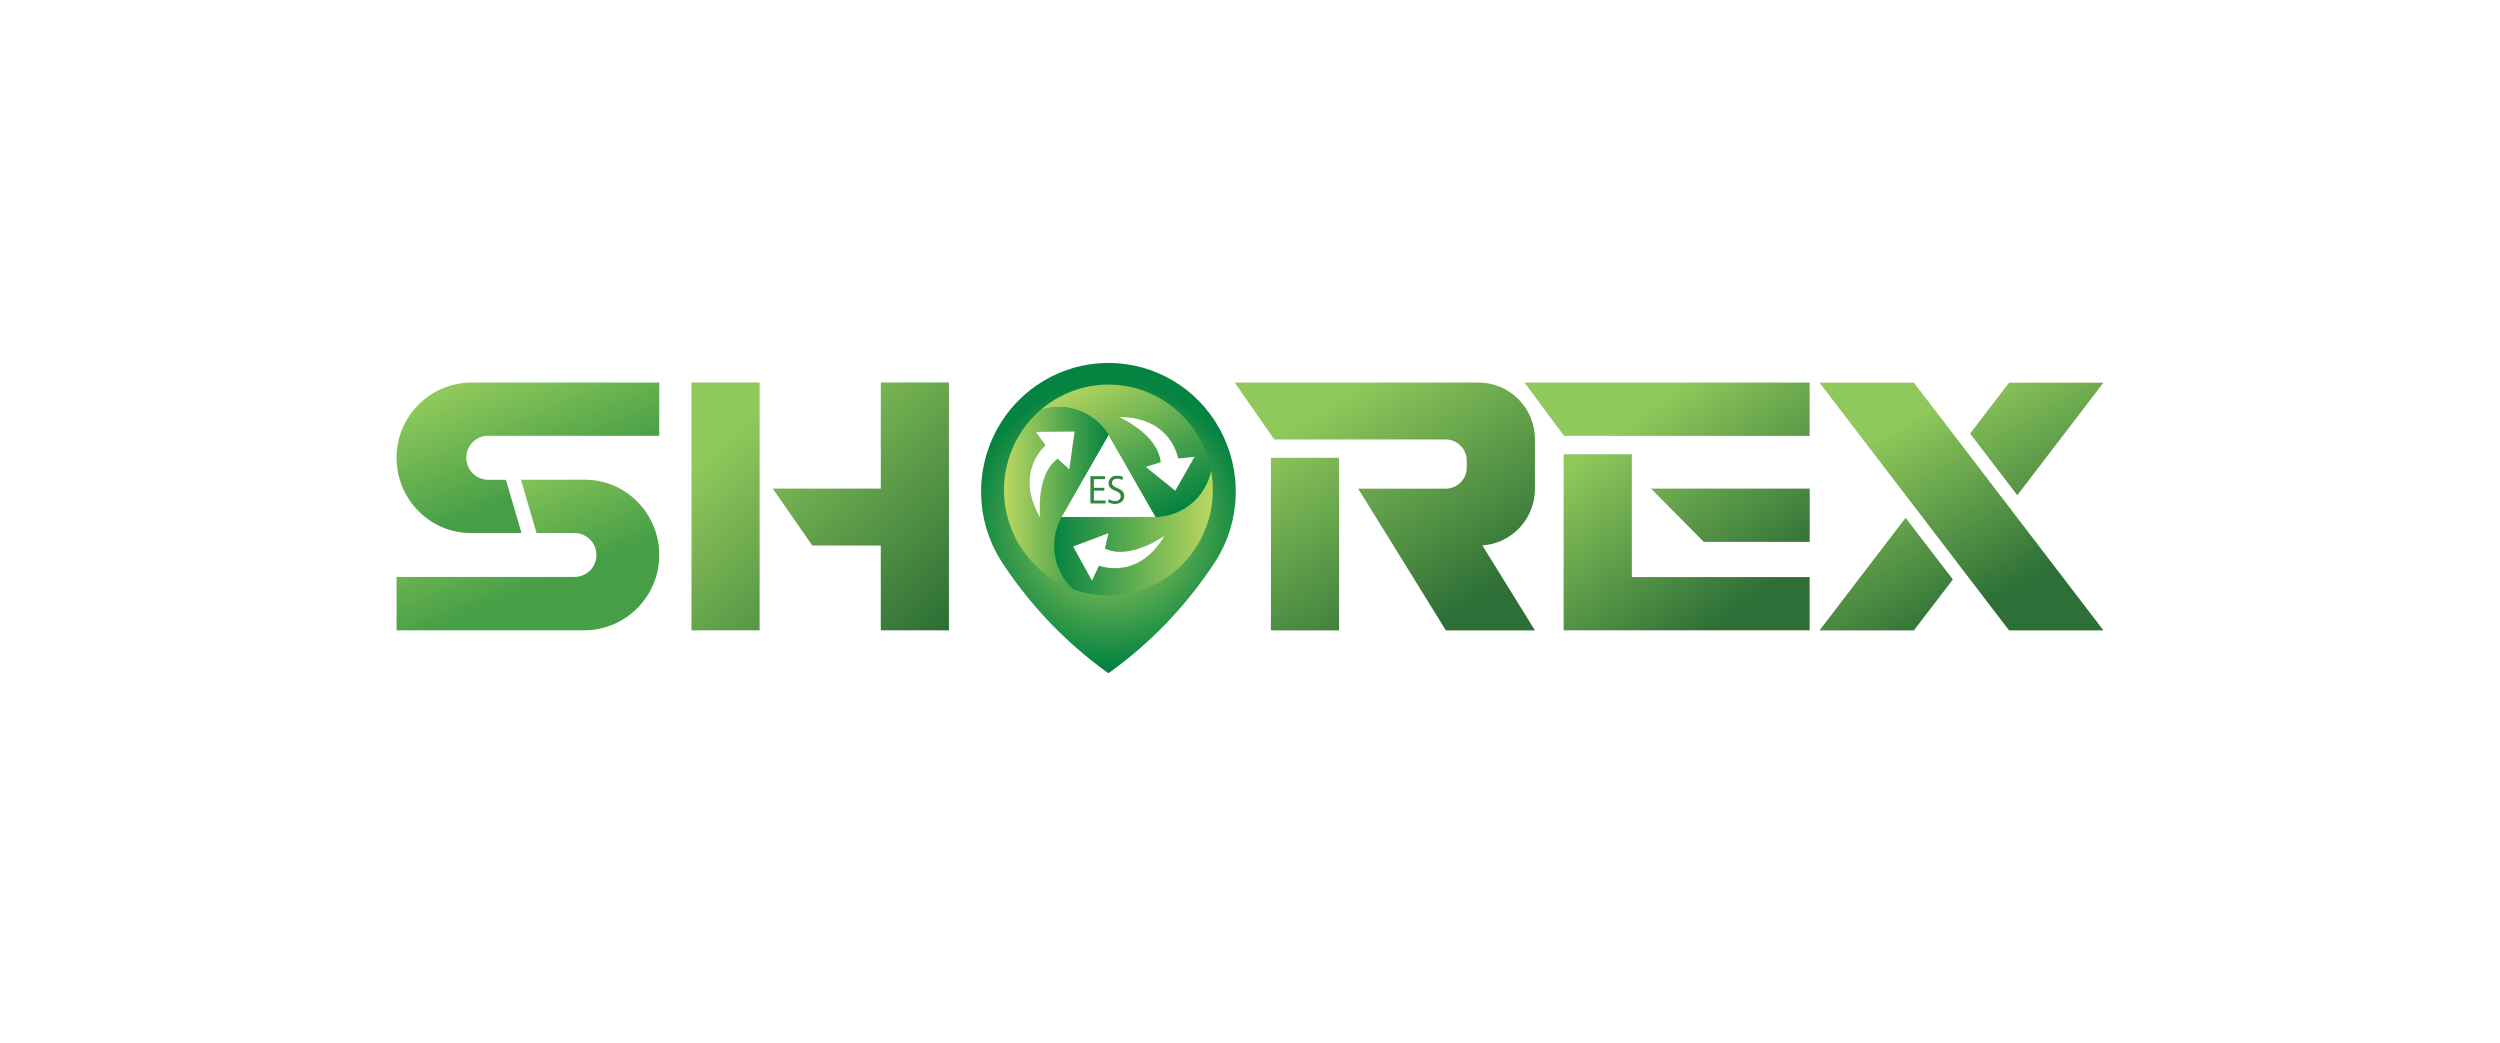
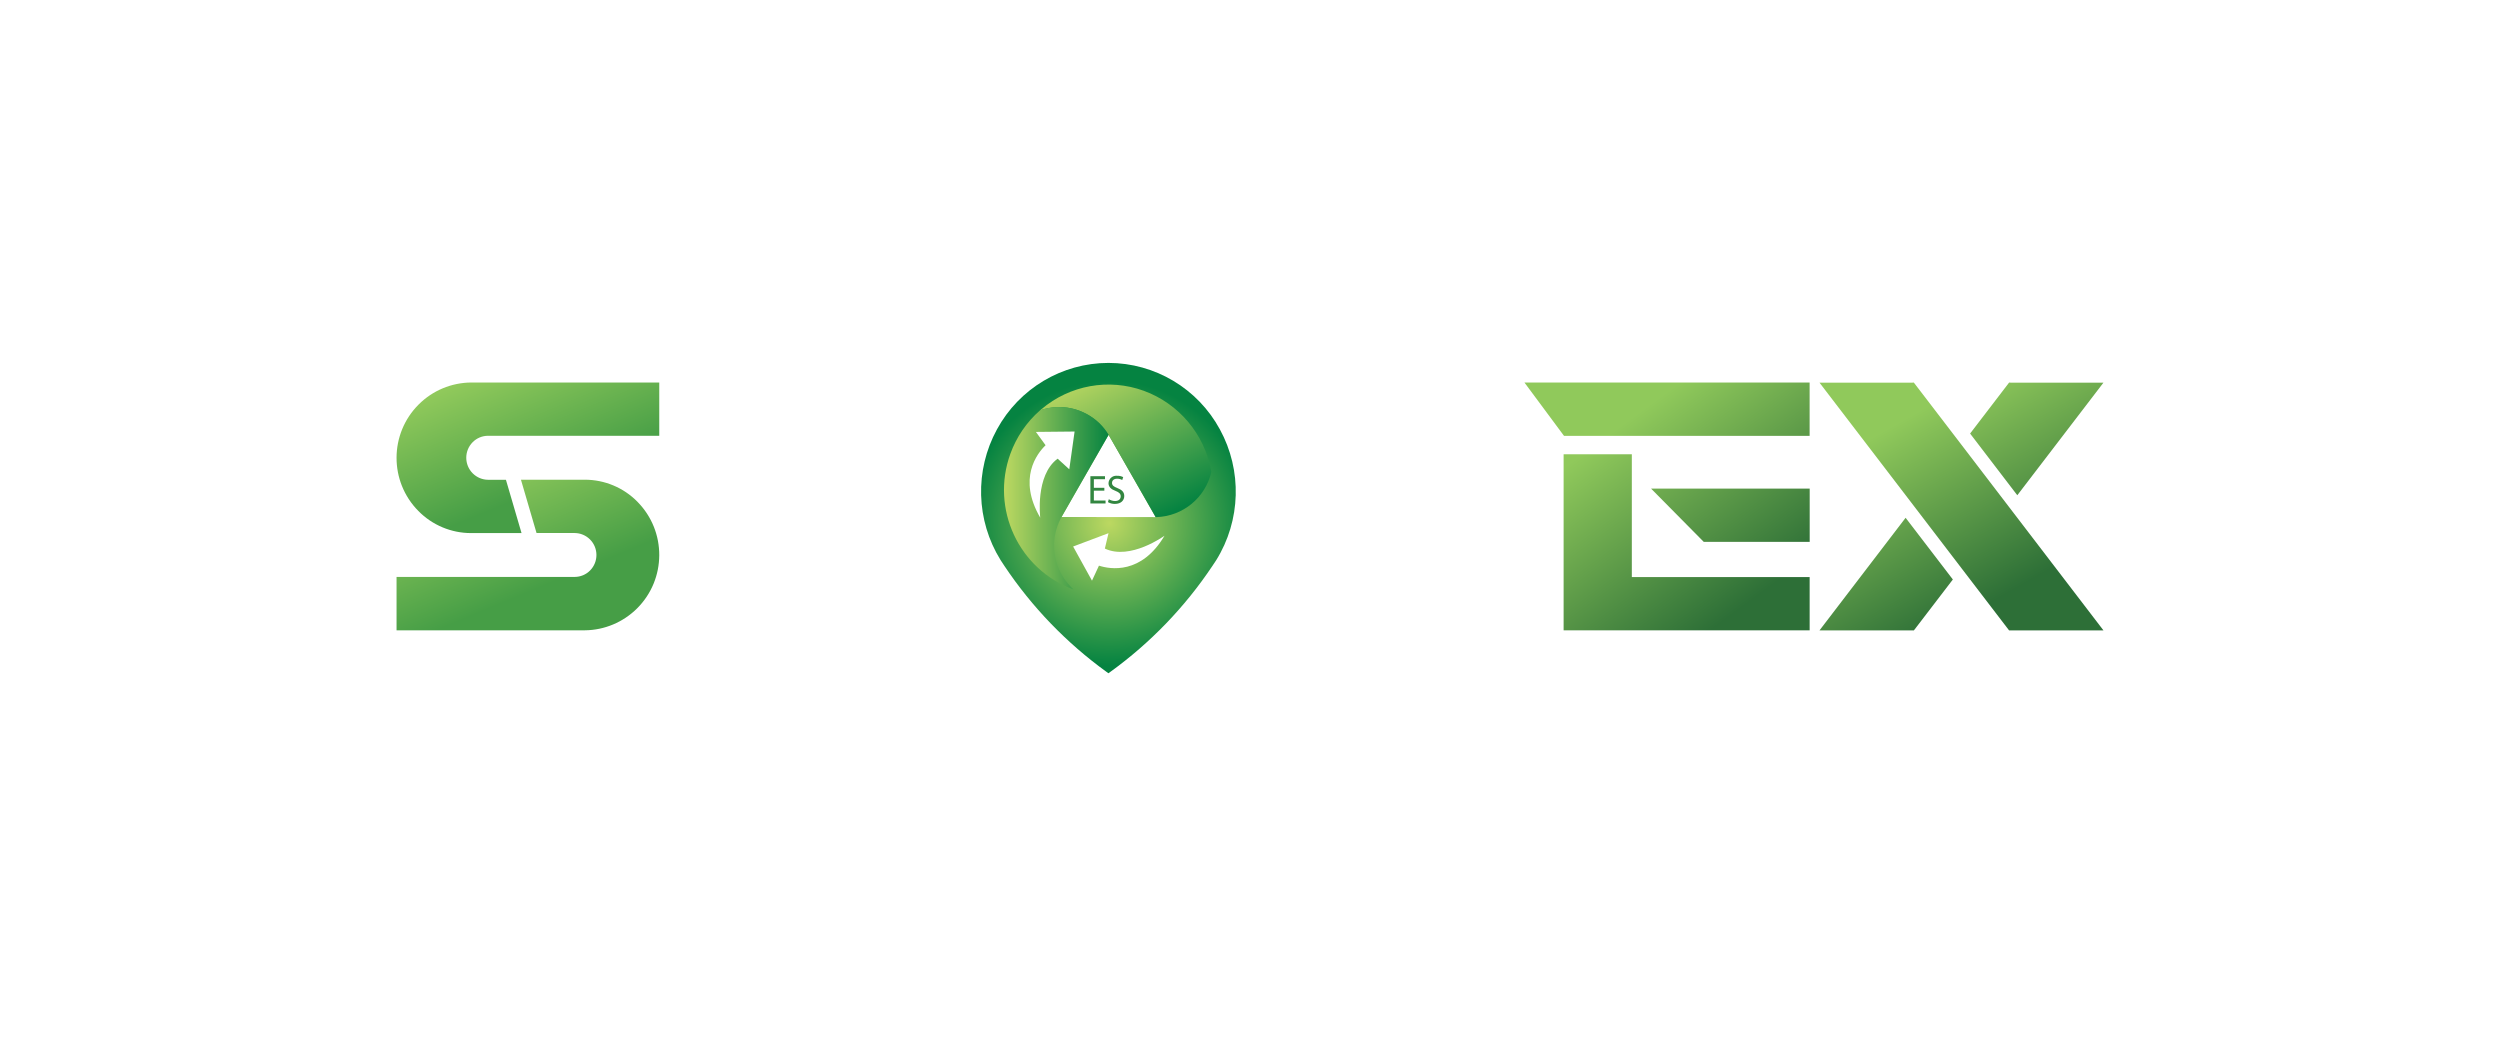
<svg xmlns="http://www.w3.org/2000/svg" width="290" height="121" viewBox="0 0 290 121" fill="none">
  <g filter="url(#filter0_d_405_42720)">
    <rect x="6" y="6.098" width="270" height="100" rx="10" fill="white" shape-rendering="crispEdges" />
    <g clip-path="url(#clip0_405_42720)">
-       <path d="M124.581 38.098C119.19 38.103 114.232 41.059 111.648 45.806C109.046 50.568 109.209 56.369 112.071 60.976C112.215 61.209 112.365 61.436 112.522 61.661C115.709 66.428 119.718 70.585 124.359 73.94L124.576 74.098L124.795 73.94C129.436 70.585 133.443 66.428 136.627 61.664C136.785 61.441 136.934 61.211 137.079 60.984C139.946 56.374 140.108 50.573 137.507 45.808C134.931 41.059 129.973 38.103 124.581 38.098ZM119.141 55.974C119.154 55.948 119.167 55.927 119.179 55.901L124.597 46.45L124.62 46.486L124.705 46.628L130.055 55.984H129.906L119.143 55.971L119.141 55.974Z" fill="url(#paint0_radial_405_42720)" />
+       <path d="M124.581 38.098C119.19 38.103 114.232 41.059 111.648 45.806C109.046 50.568 109.209 56.369 112.071 60.976C112.215 61.209 112.365 61.436 112.522 61.661C115.709 66.428 119.718 70.585 124.359 73.94L124.576 74.098L124.795 73.94C129.436 70.585 133.443 66.428 136.627 61.664C136.785 61.441 136.934 61.211 137.079 60.984C139.946 56.374 140.108 50.573 137.507 45.808C134.931 41.059 129.973 38.103 124.581 38.098ZM119.141 55.974C119.154 55.948 119.167 55.927 119.179 55.901L124.597 46.45L124.62 46.486L124.705 46.628L130.055 55.984H129.906L119.143 55.971Z" fill="url(#paint0_radial_405_42720)" />
      <path d="M136.514 50.751C135.823 53.736 133.216 55.883 130.163 55.984H130.053L124.702 46.62L124.617 46.478L124.594 46.442L124.576 46.414C124.576 46.414 124.563 46.39 124.555 46.383C124.024 45.532 123.313 44.812 122.469 44.275C122.428 44.246 122.384 44.22 122.341 44.197C122.297 44.174 122.279 44.158 122.248 44.14C122.183 44.104 122.116 44.065 122.052 44.031C121.987 43.998 121.931 43.967 121.866 43.936C120.982 43.488 120.01 43.245 119.02 43.224H118.824C118.726 43.224 118.628 43.224 118.53 43.232C117.888 43.266 117.253 43.39 116.647 43.607C116.658 43.597 116.668 43.586 116.681 43.576C116.72 43.54 116.761 43.506 116.802 43.473C120.092 40.676 124.622 39.859 128.678 41.331C132.742 42.816 135.717 46.349 136.496 50.617C136.501 50.663 136.509 50.707 136.517 50.751H136.514Z" fill="url(#paint1_linear_405_42720)" />
      <path d="M120.358 64.222C120.412 64.276 120.469 64.328 120.528 64.38C114.175 62.065 110.895 55.022 113.2 48.648C113.904 46.701 115.09 44.962 116.645 43.599C116.655 43.589 116.666 43.579 116.678 43.568C117.274 43.367 117.895 43.25 118.525 43.224C118.623 43.224 118.723 43.217 118.821 43.217H119.02C120.007 43.245 120.977 43.488 121.864 43.925C121.928 43.956 121.985 43.987 122.049 44.021C122.114 44.055 122.181 44.091 122.245 44.13C122.276 44.148 122.307 44.166 122.338 44.187C122.369 44.207 122.423 44.238 122.467 44.264C123.305 44.789 124.014 45.501 124.535 46.341L124.555 46.375C124.555 46.375 124.568 46.395 124.576 46.406L124.594 46.434L119.18 55.891C119.167 55.917 119.154 55.937 119.141 55.963C119.128 55.989 119.097 56.041 119.076 56.085C119.009 56.206 118.945 56.341 118.886 56.47C118.855 56.535 118.826 56.599 118.8 56.664C118.746 56.796 118.695 56.928 118.651 57.06C118.628 57.127 118.607 57.194 118.586 57.259C118.545 57.394 118.507 57.528 118.473 57.663C118.455 57.73 118.44 57.797 118.427 57.864C118.398 58.001 118.372 58.136 118.352 58.27C118.269 58.816 118.254 59.37 118.305 59.918C118.311 60.001 118.318 60.078 118.331 60.156C118.331 60.182 118.336 60.21 118.342 60.236C118.342 60.262 118.354 60.316 118.36 60.358C118.385 60.508 118.411 60.655 118.445 60.803C118.47 60.924 118.501 61.035 118.53 61.152C118.548 61.217 118.566 61.281 118.589 61.346C118.625 61.468 118.669 61.592 118.71 61.703C118.736 61.767 118.759 61.824 118.785 61.892L118.86 62.068C119.192 62.823 119.662 63.513 120.242 64.101C120.286 64.142 120.324 64.181 120.363 64.22L120.358 64.222Z" fill="url(#paint2_linear_405_42720)" />
-       <path d="M136.692 52.844C136.692 56.812 134.784 60.536 131.563 62.841C128.358 65.133 124.235 65.707 120.528 64.38C120.471 64.328 120.412 64.276 120.357 64.222L120.241 64.108C119.661 63.521 119.195 62.833 118.862 62.075L118.79 61.9C118.764 61.837 118.741 61.778 118.715 61.711C118.671 61.589 118.63 61.473 118.594 61.354C118.573 61.286 118.555 61.224 118.534 61.157C118.504 61.043 118.473 60.927 118.449 60.808C118.416 60.66 118.39 60.513 118.364 60.363C118.362 60.322 118.357 60.28 118.346 60.242C118.341 60.2 118.339 60.187 118.336 60.161C118.326 60.078 118.315 60.001 118.31 59.923C118.259 59.375 118.274 58.821 118.354 58.278C118.375 58.144 118.398 58.009 118.429 57.872C118.442 57.802 118.457 57.735 118.475 57.67C118.509 57.533 118.545 57.401 118.589 57.267C118.609 57.2 118.63 57.132 118.653 57.068C118.7 56.933 118.748 56.804 118.803 56.672C118.831 56.607 118.859 56.543 118.888 56.478C118.944 56.346 119.009 56.222 119.079 56.093C119.099 56.054 119.12 56.015 119.143 55.971L129.9 55.989H130.111C133.218 55.886 135.854 53.669 136.496 50.619C136.503 50.663 136.511 50.705 136.519 50.754C136.635 51.444 136.692 52.145 136.689 52.846L136.692 52.844Z" fill="url(#paint3_linear_405_42720)" />
-       <path d="M132.674 49.181C132.352 47.823 131.027 44.38 125.818 44.38C125.818 44.38 130.323 46.344 130.64 49.61L128.905 50.161L132.331 52.924L134.567 48.99L132.677 49.181H132.674Z" fill="white" />
      <path d="M117.285 47.647C116.29 48.615 114.026 51.517 116.669 56.054C116.669 56.054 116.057 51.137 118.685 49.207L120.036 50.438L120.652 46.057L116.163 46.103L117.285 47.645V47.647Z" fill="white" />
      <path d="M123.48 61.617C124.798 62.042 128.403 62.66 131.082 58.146C131.082 58.146 127.101 61.035 124.164 59.634L124.587 57.849L120.484 59.396L122.671 63.356L123.478 61.617H123.48Z" fill="white" />
      <path d="M124.107 52.921H122.888V54.065H124.244V54.403H122.485V51.24H124.179V51.584H122.888V52.582H124.105V52.919L124.107 52.921Z" fill="#328640" />
      <path d="M124.622 53.912C124.841 54.044 125.091 54.116 125.347 54.119C125.759 54.119 126.001 53.899 126.001 53.578C126.001 53.283 125.831 53.113 125.408 52.947C124.901 52.761 124.586 52.495 124.586 52.047C124.609 51.548 125.035 51.16 125.532 51.186C125.555 51.186 125.576 51.188 125.599 51.191C125.839 51.183 126.076 51.235 126.29 51.346L126.179 51.68C125.996 51.581 125.793 51.53 125.584 51.53C125.161 51.53 124.991 51.786 124.991 52.003C124.991 52.298 125.182 52.446 125.615 52.614C126.143 52.821 126.414 53.079 126.414 53.542C126.414 54.031 126.05 54.455 125.318 54.455C125.04 54.455 124.764 54.385 124.521 54.248L124.622 53.91V53.912Z" fill="#328640" />
      <path d="M69.947 54.212C73.338 57.644 73.312 63.185 69.891 66.584C68.279 68.185 66.108 69.095 63.839 69.116H42V62.923H62.663C63.334 62.923 63.978 62.654 64.45 62.176C65.438 61.175 65.432 59.561 64.435 58.57C63.963 58.102 63.328 57.836 62.663 57.831H58.239L56.429 51.646H63.839C66.136 51.646 68.336 52.567 69.947 54.207" fill="url(#paint4_linear_405_42720)" />
      <path d="M72.474 40.366V46.55H52.613C51.942 46.55 51.298 46.819 50.826 47.298C49.836 48.299 49.841 49.916 50.839 50.911C51.311 51.382 51.947 51.649 52.613 51.654H54.688L56.498 57.838H50.643C48.348 57.838 46.146 56.915 44.535 55.278C41.141 51.853 41.157 46.318 44.571 42.914C46.185 41.302 48.366 40.392 50.643 40.371H72.474V40.366Z" fill="url(#paint5_linear_405_42720)" />
-       <path d="M98.173 40.366V52.678H85.639L90.226 59.279H98.17V69.116H106.078V40.366H98.17H98.173ZM76.21 69.116H84.118V40.366H76.21V69.116Z" fill="url(#paint6_linear_405_42720)" />
      <path d="M207.063 69.126H218.011L222.531 63.221L217.05 56.064L207.063 69.124V69.126ZM218.001 40.374C217.939 40.384 217.875 40.389 217.81 40.389H207.063L218.058 54.755L223.532 61.912L229.052 69.124H240L229.008 54.758L223.532 47.598L218.001 40.374ZM229.06 40.374L224.532 46.292L230.006 53.449L240 40.389H229.253C229.189 40.389 229.127 40.382 229.062 40.374H229.06Z" fill="url(#paint7_linear_405_42720)" />
-       <path d="M143.426 69.124H151.334V49.106H143.426V69.124ZM139.224 40.374L143.811 46.977H163.687C165.049 46.98 166.147 48.09 166.145 49.455V49.46V50.205C166.15 51.496 165.162 52.575 163.881 52.678C163.816 52.686 163.752 52.688 163.687 52.688H153.554L157.639 59.287L163.721 69.124H174.053L167.957 59.271C171.399 59.031 174.068 56.152 174.053 52.688V46.975C174.068 43.346 171.147 40.389 167.529 40.376H167.524H139.224V40.374Z" fill="url(#paint8_linear_405_42720)" />
      <path d="M187.52 52.675L193.638 58.86H205.924V52.675H187.522H187.52ZM177.379 48.692V69.121H205.919V62.937H185.292V48.692H177.379ZM172.836 40.374L177.423 46.558H205.916V40.374H172.833H172.836Z" fill="url(#paint9_linear_405_42720)" />
    </g>
  </g>
  <defs>
    <filter id="filter0_d_405_42720" x="0" y="0.098" width="290" height="120" filterUnits="userSpaceOnUse" color-interpolation-filters="sRGB">
      <feFlood flood-opacity="0" result="BackgroundImageFix" />
      <feColorMatrix in="SourceAlpha" type="matrix" values="0 0 0 0 0 0 0 0 0 0 0 0 0 0 0 0 0 0 127 0" result="hardAlpha" />
      <feOffset dx="4" dy="4" />
      <feGaussianBlur stdDeviation="5" />
      <feComposite in2="hardAlpha" operator="out" />
      <feColorMatrix type="matrix" values="0 0 0 0 0 0 0 0 0 0 0 0 0 0 0 0 0 0 0.1 0" />
      <feBlend mode="plus-darker" in2="BackgroundImageFix" result="effect1_dropShadow_405_42720" />
      <feBlend mode="normal" in="SourceGraphic" in2="effect1_dropShadow_405_42720" result="shape" />
    </filter>
    <radialGradient id="paint0_radial_405_42720" cx="0" cy="0" r="1" gradientUnits="userSpaceOnUse" gradientTransform="translate(124.713 56.672) scale(16.364 16.541)">
      <stop stop-color="#BCD861" />
      <stop offset="1" stop-color="#058341" />
    </radialGradient>
    <linearGradient id="paint1_linear_405_42720" x1="121.365" y1="39.391" x2="129.9" y2="56.519" gradientUnits="userSpaceOnUse">
      <stop stop-color="#BCD861" />
      <stop offset="1" stop-color="#058341" />
    </linearGradient>
    <linearGradient id="paint2_linear_405_42720" x1="112.556" y1="53.584" x2="124.667" y2="53.584" gradientUnits="userSpaceOnUse">
      <stop stop-color="#BCD861" />
      <stop offset="1" stop-color="#058341" />
    </linearGradient>
    <linearGradient id="paint3_linear_405_42720" x1="136.784" y1="57.697" x2="118.351" y2="57.697" gradientUnits="userSpaceOnUse">
      <stop stop-color="#BCD861" />
      <stop offset="1" stop-color="#058341" />
    </linearGradient>
    <linearGradient id="paint4_linear_405_42720" x1="45.489" y1="53.401" x2="51.236" y2="67.231" gradientUnits="userSpaceOnUse">
      <stop stop-color="#90C95B" />
      <stop offset="1" stop-color="#469E46" />
    </linearGradient>
    <linearGradient id="paint5_linear_405_42720" x1="49.16" y1="40.557" x2="54.907" y2="54.388" gradientUnits="userSpaceOnUse">
      <stop stop-color="#90C95B" />
      <stop offset="1" stop-color="#469E46" />
    </linearGradient>
    <linearGradient id="paint6_linear_405_42720" x1="81.437" y1="45.364" x2="105.09" y2="70.943" gradientUnits="userSpaceOnUse">
      <stop stop-color="#90C95B" />
      <stop offset="1" stop-color="#296B35" />
    </linearGradient>
    <linearGradient id="paint7_linear_405_42720" x1="216.401" y1="44.934" x2="227.901" y2="65.348" gradientUnits="userSpaceOnUse">
      <stop stop-color="#90C95B" />
      <stop offset="1" stop-color="#2D6F37" />
    </linearGradient>
    <linearGradient id="paint8_linear_405_42720" x1="147.673" y1="44.116" x2="163.071" y2="68.424" gradientUnits="userSpaceOnUse">
      <stop stop-color="#90C95B" />
      <stop offset="1" stop-color="#2D6F37" />
    </linearGradient>
    <linearGradient id="paint9_linear_405_42720" x1="182.986" y1="46.154" x2="197.973" y2="66.522" gradientUnits="userSpaceOnUse">
      <stop stop-color="#90C95B" />
      <stop offset="1" stop-color="#2D6F37" />
    </linearGradient>
    <clipPath id="clip0_405_42720">
      <rect width="198" height="36" fill="white" transform="translate(42 38.098)" />
    </clipPath>
  </defs>
</svg>